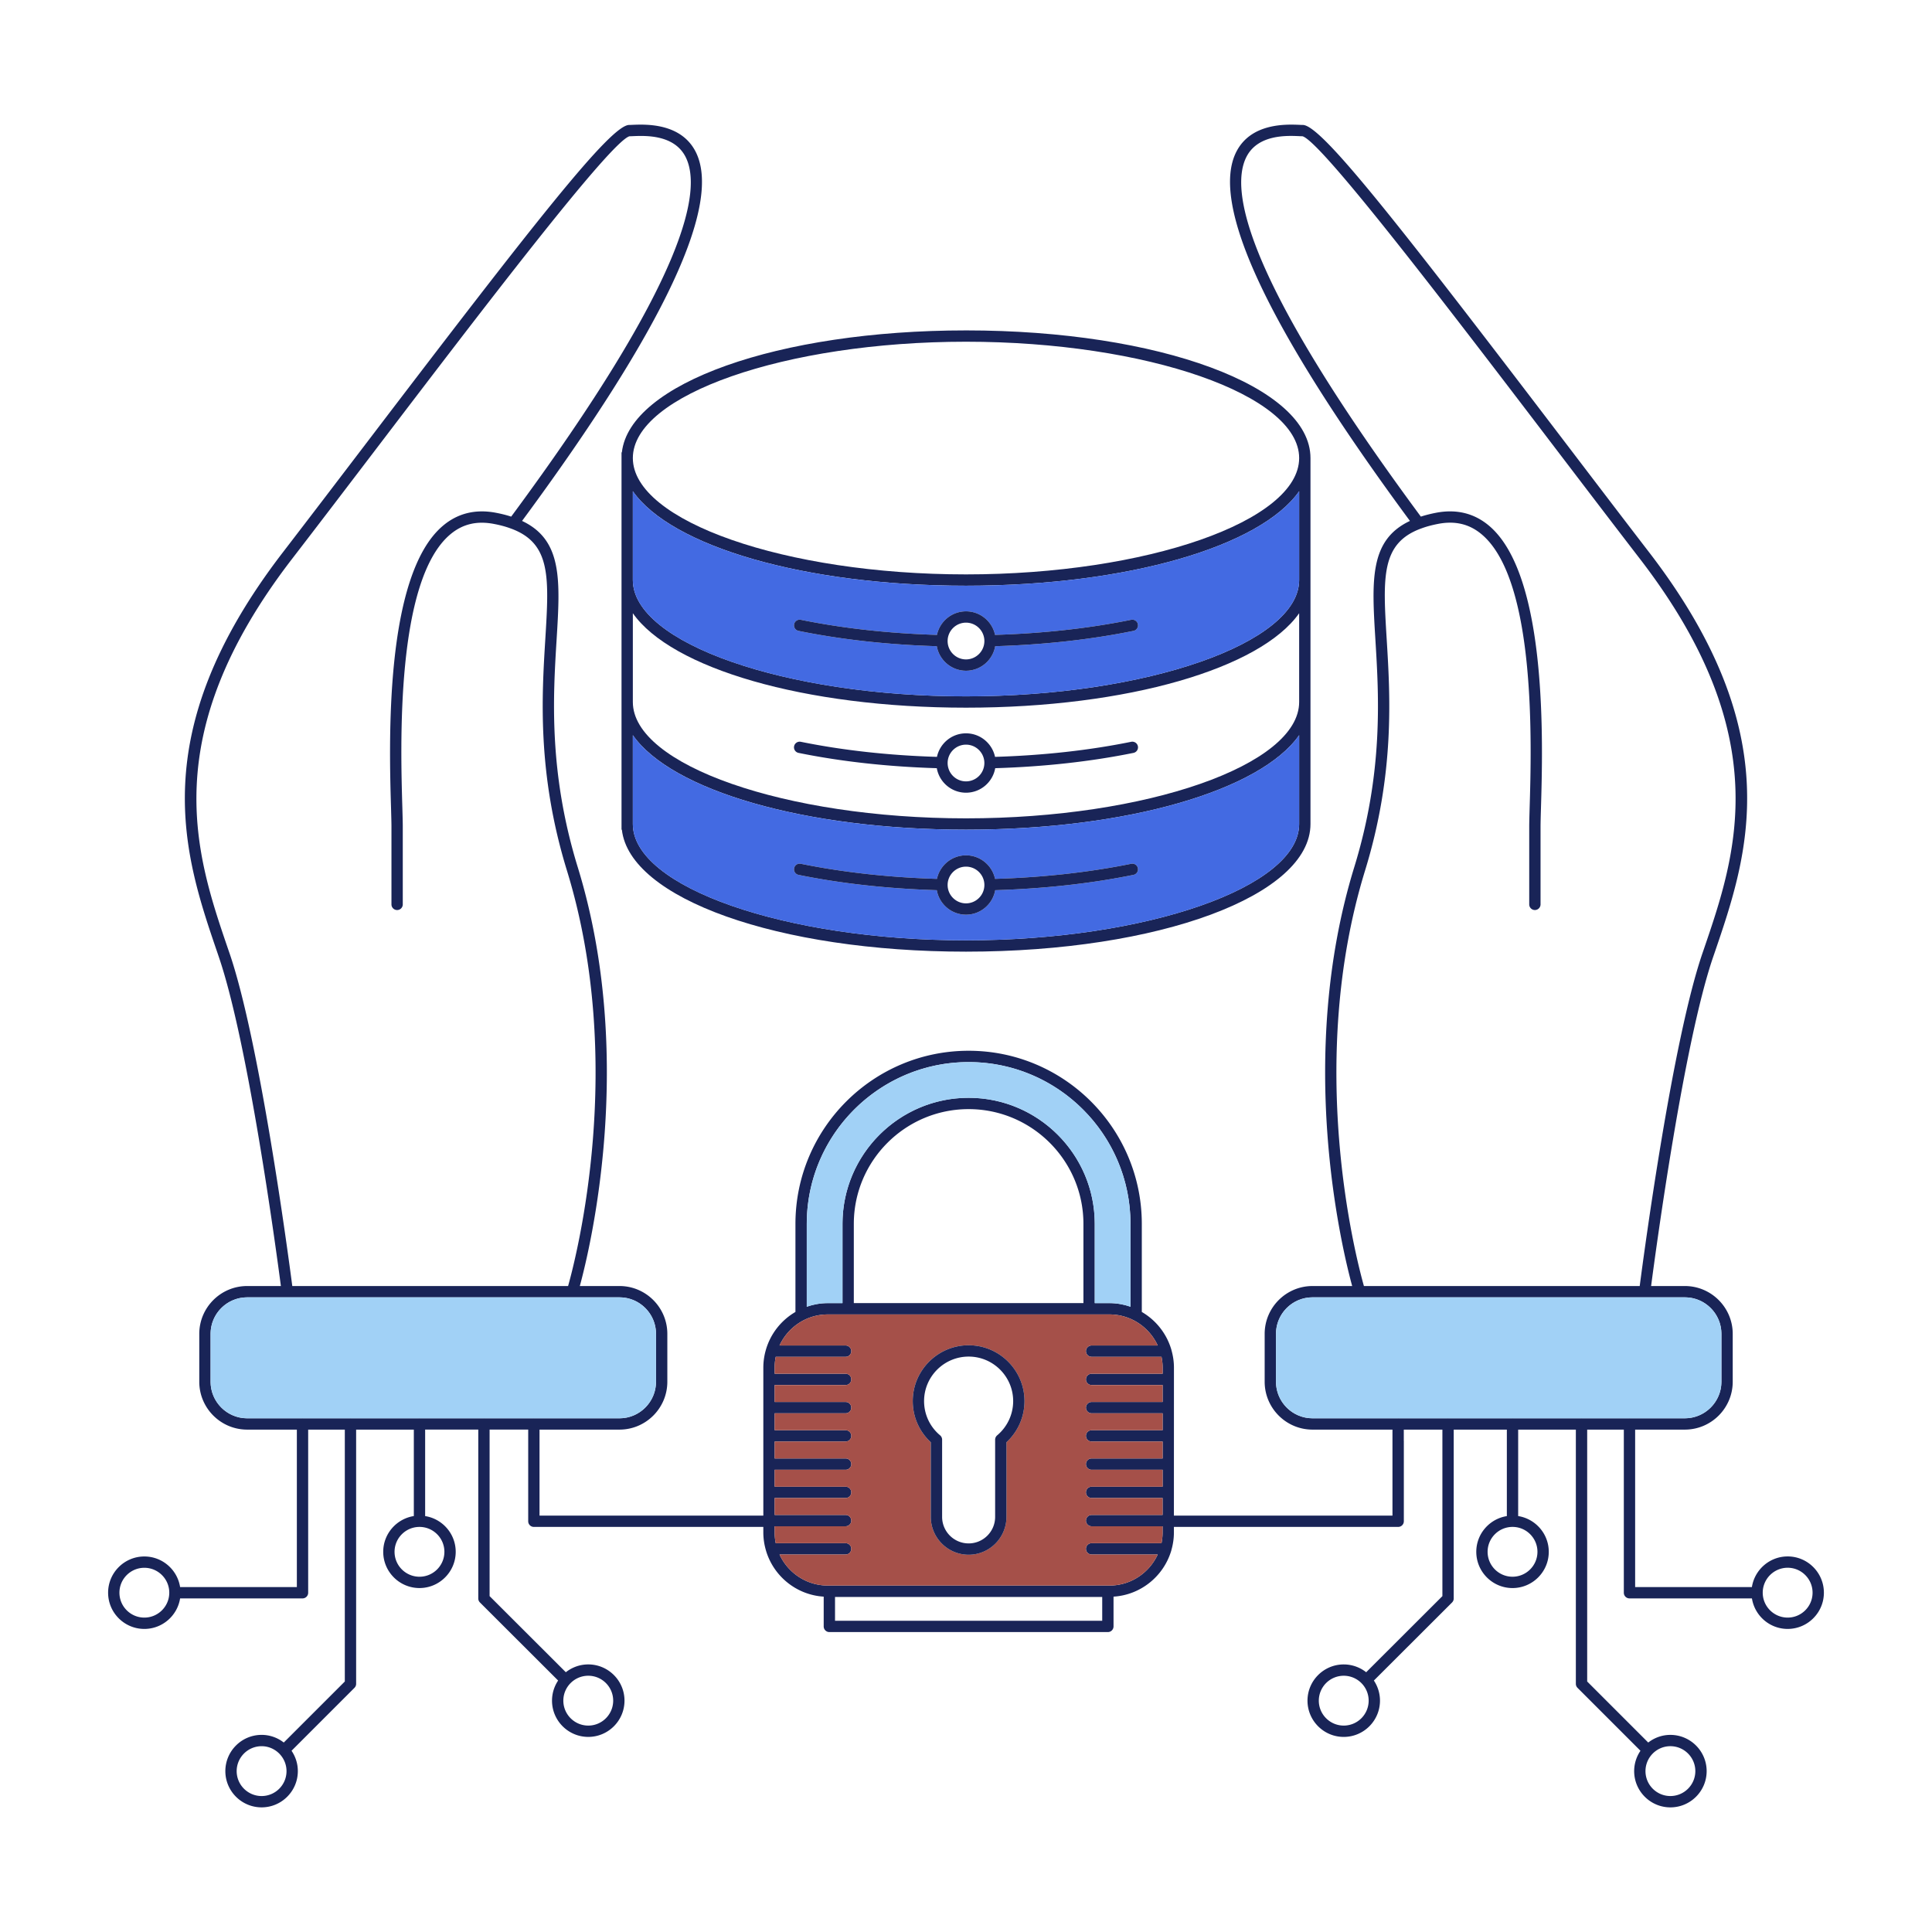
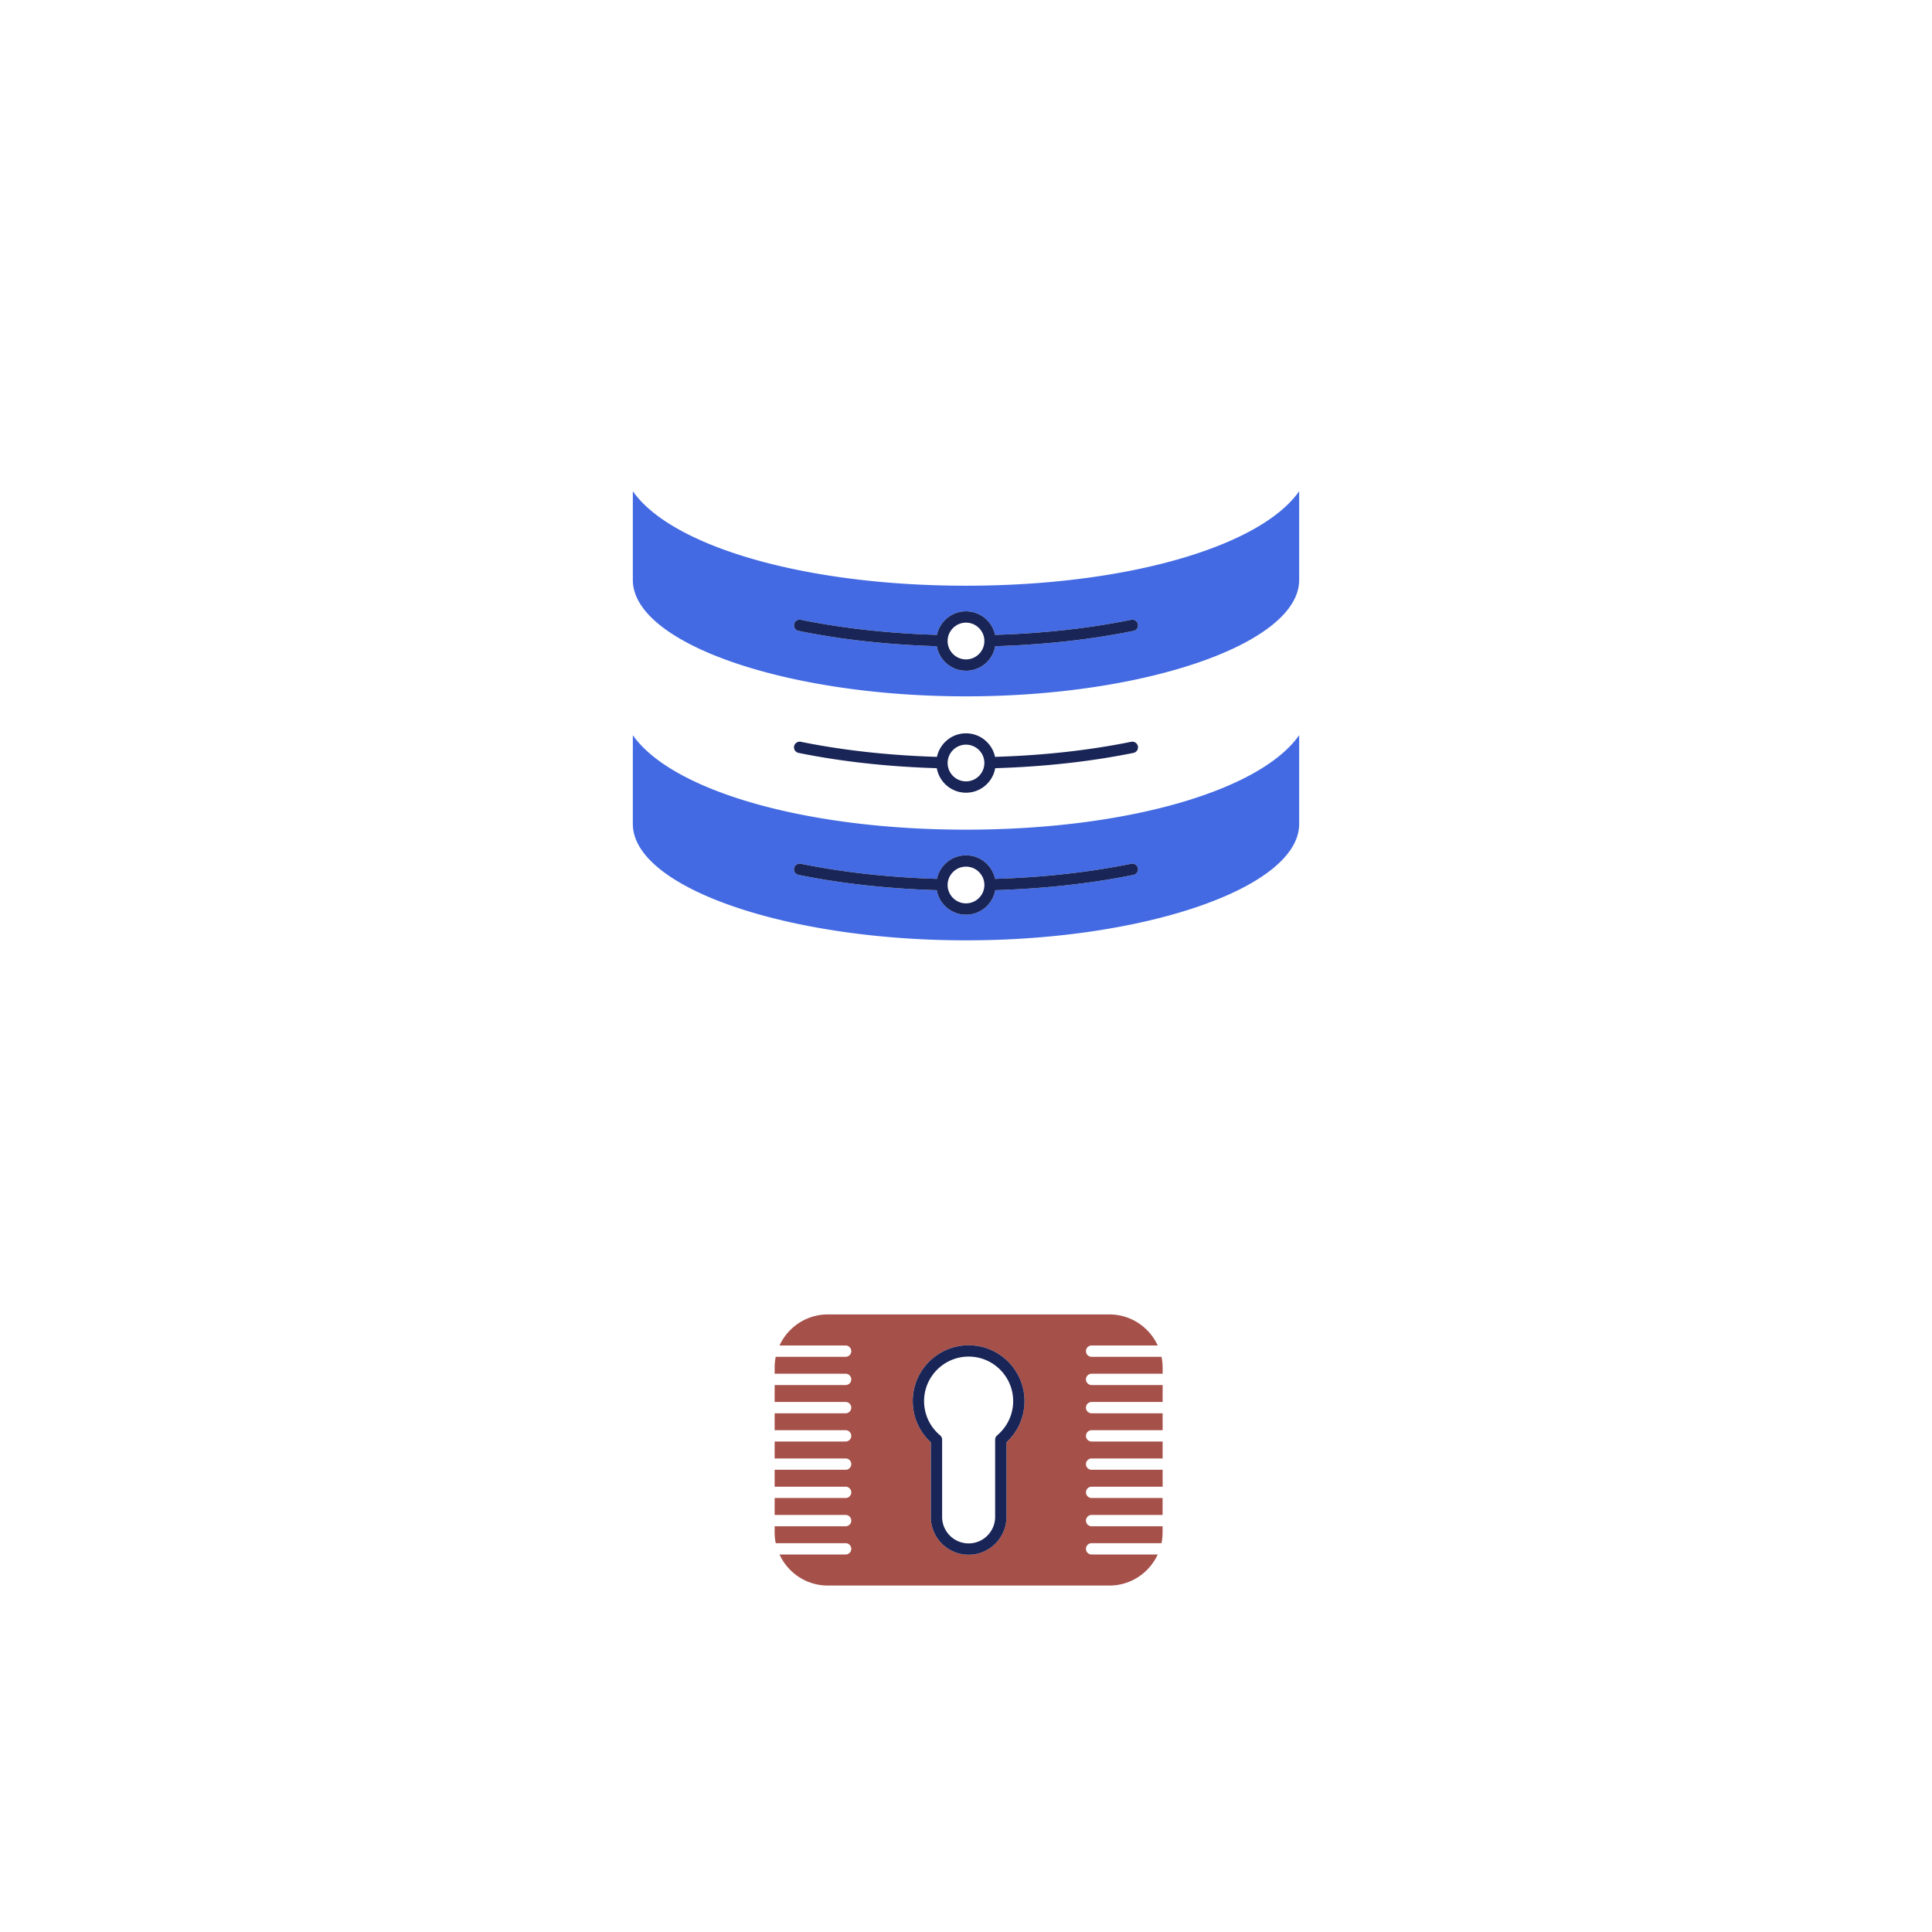
<svg xmlns="http://www.w3.org/2000/svg" viewBox="0 0 512 512">
-   <path d="M473.75 412.47c-4.79 0-8.76 3.53-9.48 8.12h-30.94v-41.729h13.17c7 0 12.69-5.69 12.69-12.69v-12.68c0-6.99-5.69-12.681-12.69-12.681h-8.94c1.351-10.27 8.69-64.52 16.431-87.169l.37-1.07c8.819-25.81 19.8-57.94-17.32-106.2-7.25-9.42-15.03-19.64-22.56-29.52-44.381-58.22-64.341-83.74-69.23-83.74-.23 0-.53-.01-.89-.03-3.471-.14-12.66-.52-16.62 6.95-7.33 13.84 8.12 46.81 45.91 98.02-10.78 5.07-10.12 15.77-9.15 31.56.9 14.77 2.15 34.99-5.61 60.2-15.46 50.26-3.38 100.61-.55 111h-10.51c-6.99 0-12.68 5.69-12.68 12.681v12.68c0 7 5.689 12.69 12.68 12.69h21.189v22.79h-57.921l.011-39.221c0-1.6-.24-3.149-.66-4.63-.01-.05-.021-.09-.03-.13a17.121 17.121 0 0 0-7.83-9.99v-23.33c0-25.31-20.59-45.89-45.89-45.89-25.31 0-45.9 20.58-45.9 45.89v23.33a17.112 17.112 0 0 0-7.81 9.95c-.02.061-.04.12-.05.18a16.808 16.808 0 0 0-.65 4.62v39.221h-59.31v-22.79h21.19c6.99 0 12.68-5.69 12.68-12.69v-12.68c0-6.99-5.69-12.681-12.68-12.681h-10.51c2.83-10.399 14.91-60.739-.55-111-7.76-25.21-6.52-45.43-5.61-60.2.97-15.79 1.62-26.49-9.15-31.56 37.79-51.2 53.24-84.18 45.91-98.02-3.96-7.47-13.16-7.09-16.62-6.95-.36.02-.66.03-.89.03-4.89 0-24.85 25.52-69.23 83.75-7.53 9.88-15.31 20.09-22.56 29.52-37.12 48.25-26.14 80.38-17.31 106.2l.36 1.07c7.74 22.64 15.08 76.89 16.43 87.16H65.5c-7 0-12.69 5.69-12.69 12.681v12.68c0 7 5.69 12.69 12.69 12.69h13.17v41.729H47.73c-.72-4.59-4.69-8.109-9.48-8.109-5.29 0-9.6 4.3-9.6 9.6s4.31 9.6 9.6 9.6c4.78 0 8.75-3.51 9.48-8.09h32.44c.83 0 1.5-.67 1.5-1.5v-43.229h9.71v66.75L75.2 461.79a9.483 9.483 0 0 0-5.87-2.03c-5.3 0-9.61 4.311-9.61 9.61 0 5.29 4.31 9.6 9.61 9.6 5.29 0 9.6-4.31 9.6-9.6 0-2-.62-3.86-1.67-5.4l16.68-16.68c.28-.28.44-.66.44-1.06v-67.37h15.29v22.909c-4.58.73-8.11 4.69-8.11 9.48 0 5.29 4.31 9.6 9.61 9.6 5.29 0 9.6-4.31 9.6-9.6 0-4.78-3.52-8.75-8.1-9.47v-22.92h14.08v44.75c0 .399.16.779.44 1.06l20.72 20.69a9.57 9.57 0 0 0-1.62 5.33c0 5.3 4.31 9.609 9.61 9.609 5.29 0 9.6-4.31 9.6-9.609 0-5.29-4.31-9.601-9.6-9.601-2.25 0-4.31.78-5.95 2.07l-20.2-20.17v-44.13h10.23v24.29c0 .83.67 1.5 1.5 1.5h60.81v1.449c0 1.601.23 3.15.65 4.62.01.061.03.12.05.181 1.98 6.75 8.02 11.77 15.3 12.229v7.89c0 .82.67 1.5 1.5 1.5h73.81c.83 0 1.5-.68 1.5-1.5v-7.89c7.28-.46 13.32-5.479 15.311-12.229.01-.061.03-.12.04-.181.42-1.47.649-3.02.649-4.62v-1.449h59.42a1.502 1.502 0 0 0 1.511-1.5V381.89c0-.02-.011-.05-.011-.069v-2.96h10.23v44.13l-20.2 20.17a9.587 9.587 0 0 0-5.95-2.07c-5.29 0-9.6 4.311-9.6 9.601 0 5.3 4.31 9.609 9.6 9.609 5.301 0 9.61-4.31 9.61-9.609a9.57 9.57 0 0 0-1.62-5.33l20.72-20.69c.28-.28.44-.66.44-1.06v-44.75h14.08v22.92c-4.58.72-8.1 4.689-8.1 9.47 0 5.29 4.31 9.6 9.6 9.6 5.3 0 9.61-4.31 9.61-9.6 0-4.79-3.521-8.75-8.11-9.48v-22.909h15.29v67.37c0 .399.16.779.439 1.06l16.681 16.68a9.56 9.56 0 0 0-1.67 5.4c0 5.29 4.31 9.6 9.6 9.6 5.3 0 9.61-4.31 9.61-9.6 0-5.3-4.311-9.61-9.61-9.61-2.21 0-4.25.76-5.87 2.03l-16.18-16.18v-66.75h9.71v43.229c0 .83.67 1.5 1.5 1.5h32.45c.729 4.58 4.689 8.09 9.47 8.09 5.29 0 9.6-4.31 9.6-9.6-.001-5.301-4.31-9.612-9.6-9.612zm-435.5 16.21c-3.64 0-6.6-2.96-6.6-6.6s2.96-6.6 6.6-6.6 6.61 2.96 6.61 6.6-2.97 6.6-6.61 6.6zm31.08 47.29c-3.64 0-6.61-2.96-6.61-6.6s2.97-6.61 6.61-6.61c1.91 0 3.63.83 4.84 2.13.01.011.02.03.03.04a6.566 6.566 0 0 1 1.73 4.44c0 3.64-2.96 6.6-6.6 6.6zm86.57-31.88c3.64 0 6.6 2.96 6.6 6.601 0 3.64-2.96 6.609-6.6 6.609-3.65 0-6.61-2.97-6.61-6.609 0-3.641 2.96-6.601 6.61-6.601zM60.85 252.68l-.37-1.07c-8.59-25.14-19.28-56.43 16.85-103.41 7.26-9.42 15.04-19.64 22.57-29.52 27.55-36.15 61.82-81.11 66.92-82.57.25 0 .57-.01.95-.03 3.22-.13 10.76-.45 13.84 5.36 4.66 8.8.41 32.52-46.14 95.47-1.19-.39-2.49-.72-3.94-1-5.45-1.07-10.23.09-14.18 3.45-15.55 13.19-14.22 57.94-13.72 74.79.06 2.16.11 3.86.11 4.96v20.56c0 .83.67 1.5 1.5 1.5s1.5-.67 1.5-1.5v-20.56c0-1.15-.05-2.87-.11-5.05-.49-16.45-1.79-60.16 12.66-72.41 3.27-2.78 7.09-3.69 11.67-2.79 1.69.32 3.2.74 4.49 1.23.01 0 .03.01.04.01 10.57 3.93 10.02 12.95 9.02 29.33-.92 14.99-2.18 35.53 5.73 61.26 15.7 51.01 2.55 102.17.31 110.12H77.46c-1.21-9.279-8.68-64.92-16.61-88.13zm56.92 158.57c0 3.64-2.96 6.6-6.6 6.6s-6.61-2.96-6.61-6.6 2.96-6.59 6.59-6.6h.04c3.63.01 6.58 2.97 6.58 6.6zm23.71-35.4c-.01 0-.02.011-.03.011h-13.16c-.01 0-.02-.011-.04-.011-.01 0-.02.011-.03.011h-17.01c-.01 0-.02-.011-.04-.011-.01 0-.02.011-.03.011H92.92c-.01 0-.02-.011-.04-.011-.01 0-.02.011-.04.011H80.21c-.01 0-.02-.011-.04-.011-.01 0-.02.011-.03.011H65.5c-5.35 0-9.69-4.351-9.69-9.69v-12.68c0-5.34 4.34-9.681 9.69-9.681h98.67c5.34 0 9.68 4.341 9.68 9.681v12.68c0 5.34-4.34 9.69-9.68 9.69h-22.66c-.01 0-.02-.011-.03-.011zm72.32-51.5c0-23.649 19.24-42.89 42.9-42.89 23.649 0 42.89 19.24 42.89 42.89v21.95c-1.75-.609-3.62-.96-5.58-.96h-3.89v-20.99c0-18.43-15-33.42-33.43-33.42-18.42 0-33.42 14.99-33.42 33.42v20.99h-3.89c-1.96 0-3.83.351-5.58.96v-21.95zm73.32 0v20.99h-60.85v-20.99c0-16.77 13.65-30.42 30.42-30.42 16.779 0 30.43 13.65 30.43 30.42zm4.979 105.17h-70.81v-6.31h70.81v6.31zm16.011-65.47h-18.82c-.83 0-1.5.681-1.5 1.5 0 .83.67 1.5 1.5 1.5h18.82v4.49h-18.82c-.83 0-1.5.67-1.5 1.5s.67 1.5 1.5 1.5h18.82v4.479h-18.82c-.83 0-1.5.671-1.5 1.5 0 .83.67 1.5 1.5 1.5h18.82v4.49h-18.82c-.83 0-1.5.67-1.5 1.5s.67 1.5 1.5 1.5h18.82v4.48h-18.82c-.83 0-1.5.68-1.5 1.5 0 .83.67 1.5 1.5 1.5h18.81v4.49h-18.81c-.83 0-1.5.67-1.5 1.5 0 .829.67 1.5 1.5 1.5h18.81v1.619c0 .98-.1 1.94-.29 2.86h-18.52c-.83 0-1.5.67-1.5 1.5s.67 1.5 1.5 1.5h17.52c-2.229 4.85-7.119 8.23-12.8 8.23h-74.63c-5.68 0-10.57-3.381-12.8-8.23h17.52c.83 0 1.5-.67 1.5-1.5s-.67-1.5-1.5-1.5h-18.52c-.19-.92-.29-1.88-.29-2.86v-1.619h18.81c.83 0 1.5-.671 1.5-1.5 0-.83-.67-1.5-1.5-1.5h-18.81v-4.49h18.81c.83 0 1.5-.67 1.5-1.5 0-.82-.67-1.5-1.5-1.5h-18.81v-4.48h18.81c.83 0 1.5-.67 1.5-1.5s-.67-1.5-1.5-1.5h-18.81v-4.49h18.81c.83 0 1.5-.67 1.5-1.5 0-.829-.67-1.5-1.5-1.5h-18.81v-4.479h18.81c.83 0 1.5-.67 1.5-1.5s-.67-1.5-1.5-1.5h-18.81v-4.49h18.81c.83 0 1.5-.67 1.5-1.5 0-.819-.67-1.5-1.5-1.5h-18.81v-1.62c0-.979.1-1.939.29-2.859h18.52c.83 0 1.5-.67 1.5-1.5s-.67-1.5-1.5-1.5h-17.52c2.23-4.851 7.12-8.23 12.8-8.23h74.63c5.681 0 10.57 3.38 12.8 8.23h-17.52c-.83 0-1.5.67-1.5 1.5s.67 1.5 1.5 1.5h18.52c.19.92.301 1.88.301 2.859v1.62zm47.989 93.25c-3.64 0-6.6-2.97-6.6-6.609a6.607 6.607 0 0 1 6.6-6.601c3.65 0 6.61 2.96 6.61 6.601a6.616 6.616 0 0 1-6.61 6.609zm86.571 5.46c3.64 0 6.61 2.971 6.61 6.61s-2.971 6.6-6.61 6.6-6.6-2.96-6.6-6.6 2.96-6.61 6.6-6.61zm-80.91-232.07c7.91-25.73 6.65-46.27 5.73-61.26-1-16.37-1.561-25.39 9.01-29.33h.02c1.301-.5 2.82-.92 4.521-1.25 4.58-.9 8.4.02 11.67 2.8 14.45 12.25 13.15 55.96 12.66 72.41-.061 2.18-.11 3.9-.11 5.05v20.56c0 .83.67 1.5 1.5 1.5.82 0 1.5-.67 1.5-1.5v-20.56c0-1.1.05-2.81.11-4.96.5-16.85 1.83-61.61-13.72-74.79-3.96-3.36-8.73-4.52-14.181-3.45-1.42.28-2.739.61-3.93 1-46.55-62.95-50.81-86.67-46.15-95.47 3.07-5.81 10.62-5.5 13.841-5.36.38.02.699.03.949.03 5.101 1.46 39.36 46.42 66.91 82.56 7.53 9.88 15.32 20.1 22.58 29.53 36.13 46.98 25.44 78.27 16.85 103.4l-.369 1.07c-7.931 23.22-15.4 78.86-16.61 88.14h-73.09c-2.241-7.94-15.401-59.079.309-110.12zm45.68 180.56c0 3.64-2.971 6.6-6.61 6.6s-6.6-2.96-6.6-6.6c0-3.63 2.949-6.59 6.579-6.6h.041c3.63.001 6.59 2.961 6.59 6.6zm24.39-35.4c-.021 0-.03.011-.04.011h-12.63c-.021 0-.03-.011-.04-.011-.021 0-.03.011-.04.011h-18.21c-.021 0-.03-.011-.04-.011-.021 0-.03.011-.04.011h-17c-.021 0-.03-.011-.04-.011-.02 0-.03.011-.04.011h-13.15c-.02 0-.029-.011-.04-.011-.02 0-.029.011-.039.011h-22.65c-5.34 0-9.68-4.351-9.68-9.69v-12.68c0-5.34 4.34-9.681 9.68-9.681h98.67c5.35 0 9.69 4.341 9.69 9.681v12.68c0 5.34-4.341 9.69-9.69 9.69h-14.63c-.022 0-.031-.011-.041-.011zm41.92 52.83c-3.64 0-6.61-2.96-6.61-6.6s2.971-6.61 6.61-6.61 6.6 2.971 6.6 6.61-2.961 6.6-6.6 6.6z" fill="#192457" />
-   <path fill="#a1d1f6" d="M299.59 324.35v21.95c-1.75-.609-3.62-.96-5.58-.96h-3.89v-20.99c0-18.43-15-33.42-33.43-33.42-18.42 0-33.42 14.99-33.42 33.42v20.99h-3.89c-1.96 0-3.83.351-5.58.96v-21.95c0-23.649 19.24-42.89 42.9-42.89 23.649 0 42.89 19.24 42.89 42.89zM456.19 353.49v12.68c0 5.34-4.341 9.69-9.69 9.69h-14.63c-.021 0-.03-.011-.04-.011-.021 0-.03.011-.04.011h-12.63c-.021 0-.03-.011-.04-.011-.021 0-.03.011-.04.011h-18.21c-.021 0-.03-.011-.04-.011-.021 0-.03.011-.04.011h-17c-.021 0-.03-.011-.04-.011-.02 0-.03.011-.04.011h-13.15c-.02 0-.029-.011-.04-.011-.02 0-.029.011-.039.011h-22.65c-5.34 0-9.68-4.351-9.68-9.69v-12.68c0-5.34 4.34-9.681 9.68-9.681h98.67c5.348.001 9.689 4.342 9.689 9.681zM173.85 353.49v12.68c0 5.34-4.34 9.69-9.68 9.69h-22.66c-.01 0-.02-.011-.03-.011-.01 0-.02.011-.03.011h-13.16c-.01 0-.02-.011-.04-.011-.01 0-.02.011-.03.011h-17.01c-.01 0-.02-.011-.04-.011-.01 0-.02.011-.03.011H92.92c-.01 0-.02-.011-.04-.011-.01 0-.02.011-.04.011H80.21c-.01 0-.02-.011-.04-.011-.01 0-.02.011-.03.011H65.5c-5.35 0-9.69-4.351-9.69-9.69v-12.68c0-5.34 4.34-9.681 9.69-9.681h98.67c5.34.001 9.68 4.342 9.68 9.681z" />
  <path fill="#a55049" d="M289.29 364.05h18.82v-1.62c0-.979-.11-1.939-.301-2.859h-18.52c-.83 0-1.5-.67-1.5-1.5s.67-1.5 1.5-1.5h17.52c-2.229-4.851-7.119-8.23-12.8-8.23h-74.63c-5.68 0-10.57 3.38-12.8 8.23h17.52c.83 0 1.5.67 1.5 1.5s-.67 1.5-1.5 1.5h-18.52c-.19.92-.29 1.88-.29 2.859v1.62h18.81c.83 0 1.5.681 1.5 1.5 0 .83-.67 1.5-1.5 1.5h-18.81v4.49h18.81c.83 0 1.5.67 1.5 1.5s-.67 1.5-1.5 1.5h-18.81v4.479h18.81c.83 0 1.5.671 1.5 1.5 0 .83-.67 1.5-1.5 1.5h-18.81v4.49h18.81c.83 0 1.5.67 1.5 1.5s-.67 1.5-1.5 1.5h-18.81v4.48h18.81c.83 0 1.5.68 1.5 1.5 0 .83-.67 1.5-1.5 1.5h-18.81v4.49h18.81c.83 0 1.5.67 1.5 1.5 0 .829-.67 1.5-1.5 1.5h-18.81v1.619c0 .98.1 1.94.29 2.86h18.52c.83 0 1.5.67 1.5 1.5s-.67 1.5-1.5 1.5h-17.52c2.23 4.85 7.12 8.23 12.8 8.23h74.63c5.681 0 10.57-3.381 12.8-8.23h-17.52c-.83 0-1.5-.67-1.5-1.5s.67-1.5 1.5-1.5h18.52c.19-.92.29-1.88.29-2.86v-1.619h-18.81c-.83 0-1.5-.671-1.5-1.5 0-.83.67-1.5 1.5-1.5h18.81v-4.49h-18.81c-.83 0-1.5-.67-1.5-1.5 0-.82.67-1.5 1.5-1.5h18.82v-4.48h-18.82c-.83 0-1.5-.67-1.5-1.5s.67-1.5 1.5-1.5h18.82v-4.49h-18.82c-.83 0-1.5-.67-1.5-1.5 0-.829.67-1.5 1.5-1.5h18.82v-4.479h-18.82c-.83 0-1.5-.67-1.5-1.5s.67-1.5 1.5-1.5h18.82v-4.49h-18.82c-.83 0-1.5-.67-1.5-1.5.001-.819.671-1.5 1.501-1.5zm-22.571 18.16v19.78c0 5.529-4.5 10.029-10.02 10.029-5.53 0-10.03-4.5-10.03-10.029V382.2c-3.05-2.8-4.78-6.73-4.78-10.891 0-8.159 6.64-14.8 14.81-14.8 8.16 0 14.8 6.641 14.8 14.8a14.778 14.778 0 0 1-4.78 10.901z" />
-   <path d="M256 87.56c-49.83 0-89.15 14.08-91.2 32.33h-.09v99.98h.09c2.05 18.25 41.37 32.33 91.2 32.33 51.19 0 91.29-14.86 91.29-33.83v-96.98c0-18.97-40.1-33.83-91.29-33.83zm88.29 130.81c0 16.71-40.43 30.83-88.29 30.83-47.86 0-88.29-14.12-88.29-30.83v-23.54c10.2 14.58 45.34 25.04 88.29 25.04s78.09-10.46 88.29-25.04v23.54zm0-32.33c0 16.71-40.43 30.83-88.29 30.83-47.86 0-88.29-14.12-88.29-30.83v-23.53c10.2 14.57 45.34 25.03 88.29 25.03s78.09-10.46 88.29-25.03v23.53zm0-32.33c0 16.71-40.43 30.83-88.29 30.83-47.86 0-88.29-14.12-88.29-30.83v-23.53c10.2 14.57 45.34 25.04 88.29 25.04s78.09-10.47 88.29-25.04v23.53zm0-32.32v.02c-.04 16.7-40.46 30.81-88.29 30.81-47.86 0-88.29-14.12-88.29-30.83S208.14 90.56 256 90.56c47.85 0 88.28 14.11 88.29 30.82v.01z" fill="#192457" />
  <path fill="#436ae2" d="M256 219.87c-42.95 0-78.09-10.46-88.29-25.04v23.54c0 16.71 40.43 30.83 88.29 30.83 47.86 0 88.29-14.12 88.29-30.83v-23.54c-10.2 14.58-45.34 25.04-88.29 25.04zm44.38 11.98c-11.36 2.31-23.689 3.66-36.64 4.06-.65 3.68-3.87 6.49-7.74 6.49s-7.09-2.81-7.74-6.49c-12.95-.4-25.28-1.75-36.64-4.06-.81-.16-1.34-.96-1.17-1.77a1.5 1.5 0 0 1 1.77-1.17c11.18 2.27 23.32 3.61 36.08 4 .76-3.56 3.92-6.24 7.7-6.24 3.78 0 6.95 2.68 7.7 6.24 12.76-.39 24.899-1.73 36.09-4a1.499 1.499 0 0 1 .59 2.94zM256 155.22c-42.95 0-78.09-10.47-88.29-25.04v23.53c0 16.71 40.43 30.83 88.29 30.83 47.86 0 88.29-14.12 88.29-30.83v-23.53c-10.2 14.57-45.34 25.04-88.29 25.04zm44.38 11.97c-11.35 2.31-23.67 3.67-36.64 4.06-.65 3.69-3.87 6.5-7.74 6.5s-7.09-2.81-7.74-6.5c-12.97-.39-25.29-1.75-36.64-4.06-.81-.16-1.34-.95-1.17-1.77.16-.81.96-1.33 1.77-1.17 11.16 2.27 23.3 3.61 36.08 4 .76-3.56 3.92-6.24 7.7-6.24 3.78 0 6.94 2.68 7.7 6.24 12.78-.39 24.91-1.73 36.08-4 .81-.16 1.609.36 1.77 1.17.169.82-.36 1.61-1.17 1.77z" />
  <path d="M299.784 196.582c-11.181 2.271-23.319 3.608-36.089 3.996-.753-3.558-3.916-6.238-7.695-6.238s-6.942 2.68-7.695 6.238c-12.772-.389-24.911-1.726-36.089-3.996a1.51 1.51 0 0 0-1.769 1.172 1.5 1.5 0 0 0 1.172 1.769c11.358 2.307 23.683 3.664 36.642 4.056.652 3.685 3.87 6.495 7.74 6.495 3.869 0 7.088-2.811 7.739-6.495 12.958-.393 25.282-1.75 36.643-4.056a1.5 1.5 0 0 0 1.171-1.769 1.51 1.51 0 0 0-1.77-1.172zM256 207.073a4.872 4.872 0 0 1-4.867-4.866c0-2.684 2.184-4.867 4.867-4.867s4.867 2.184 4.867 4.867a4.873 4.873 0 0 1-4.867 4.866zM301.55 230.08c-.16-.81-.96-1.33-1.76-1.17-11.19 2.27-23.33 3.61-36.09 4-.75-3.56-3.92-6.24-7.7-6.24-3.78 0-6.94 2.68-7.7 6.24-12.76-.39-24.9-1.73-36.08-4a1.5 1.5 0 0 0-1.77 1.17c-.17.81.36 1.61 1.17 1.77 11.36 2.31 23.69 3.66 36.64 4.06.65 3.68 3.87 6.49 7.74 6.49s7.09-2.81 7.74-6.49c12.95-.4 25.279-1.75 36.64-4.06.81-.16 1.339-.96 1.17-1.77zM256 239.4c-2.68 0-4.87-2.19-4.87-4.87s2.19-4.86 4.87-4.86 4.87 2.18 4.87 4.86-2.191 4.87-4.87 4.87zM301.55 165.42c-.16-.81-.96-1.33-1.77-1.17-11.17 2.27-23.3 3.61-36.08 4-.76-3.56-3.92-6.24-7.7-6.24-3.78 0-6.94 2.68-7.7 6.24-12.78-.39-24.92-1.73-36.08-4-.81-.16-1.61.36-1.77 1.17-.17.82.36 1.61 1.17 1.77 11.35 2.31 23.67 3.67 36.64 4.06.65 3.69 3.87 6.5 7.74 6.5s7.09-2.81 7.74-6.5c12.97-.39 25.29-1.75 36.64-4.06.81-.16 1.339-.95 1.17-1.77zM256 174.75c-2.68 0-4.87-2.19-4.87-4.87 0-2.69 2.19-4.87 4.87-4.87s4.87 2.18 4.87 4.87c0 2.68-2.191 4.87-4.87 4.87zM256.7 356.51c-8.17 0-14.81 6.641-14.81 14.8 0 4.16 1.73 8.091 4.78 10.891v19.79c0 5.529 4.5 10.029 10.03 10.029 5.52 0 10.02-4.5 10.02-10.029v-19.78c3.05-2.81 4.78-6.74 4.78-10.9 0-8.16-6.64-14.801-14.8-14.801zm7.56 23.87c-.34.29-.54.71-.54 1.15v20.46c0 3.88-3.149 7.029-7.02 7.029a7.032 7.032 0 0 1-7.03-7.029v-20.47c0-.439-.2-.859-.54-1.149-2.7-2.25-4.24-5.55-4.24-9.061 0-6.5 5.3-11.8 11.81-11.8 6.51 0 11.8 5.3 11.8 11.8 0 3.511-1.55 6.81-4.24 9.07z" fill="#192457" />
</svg>